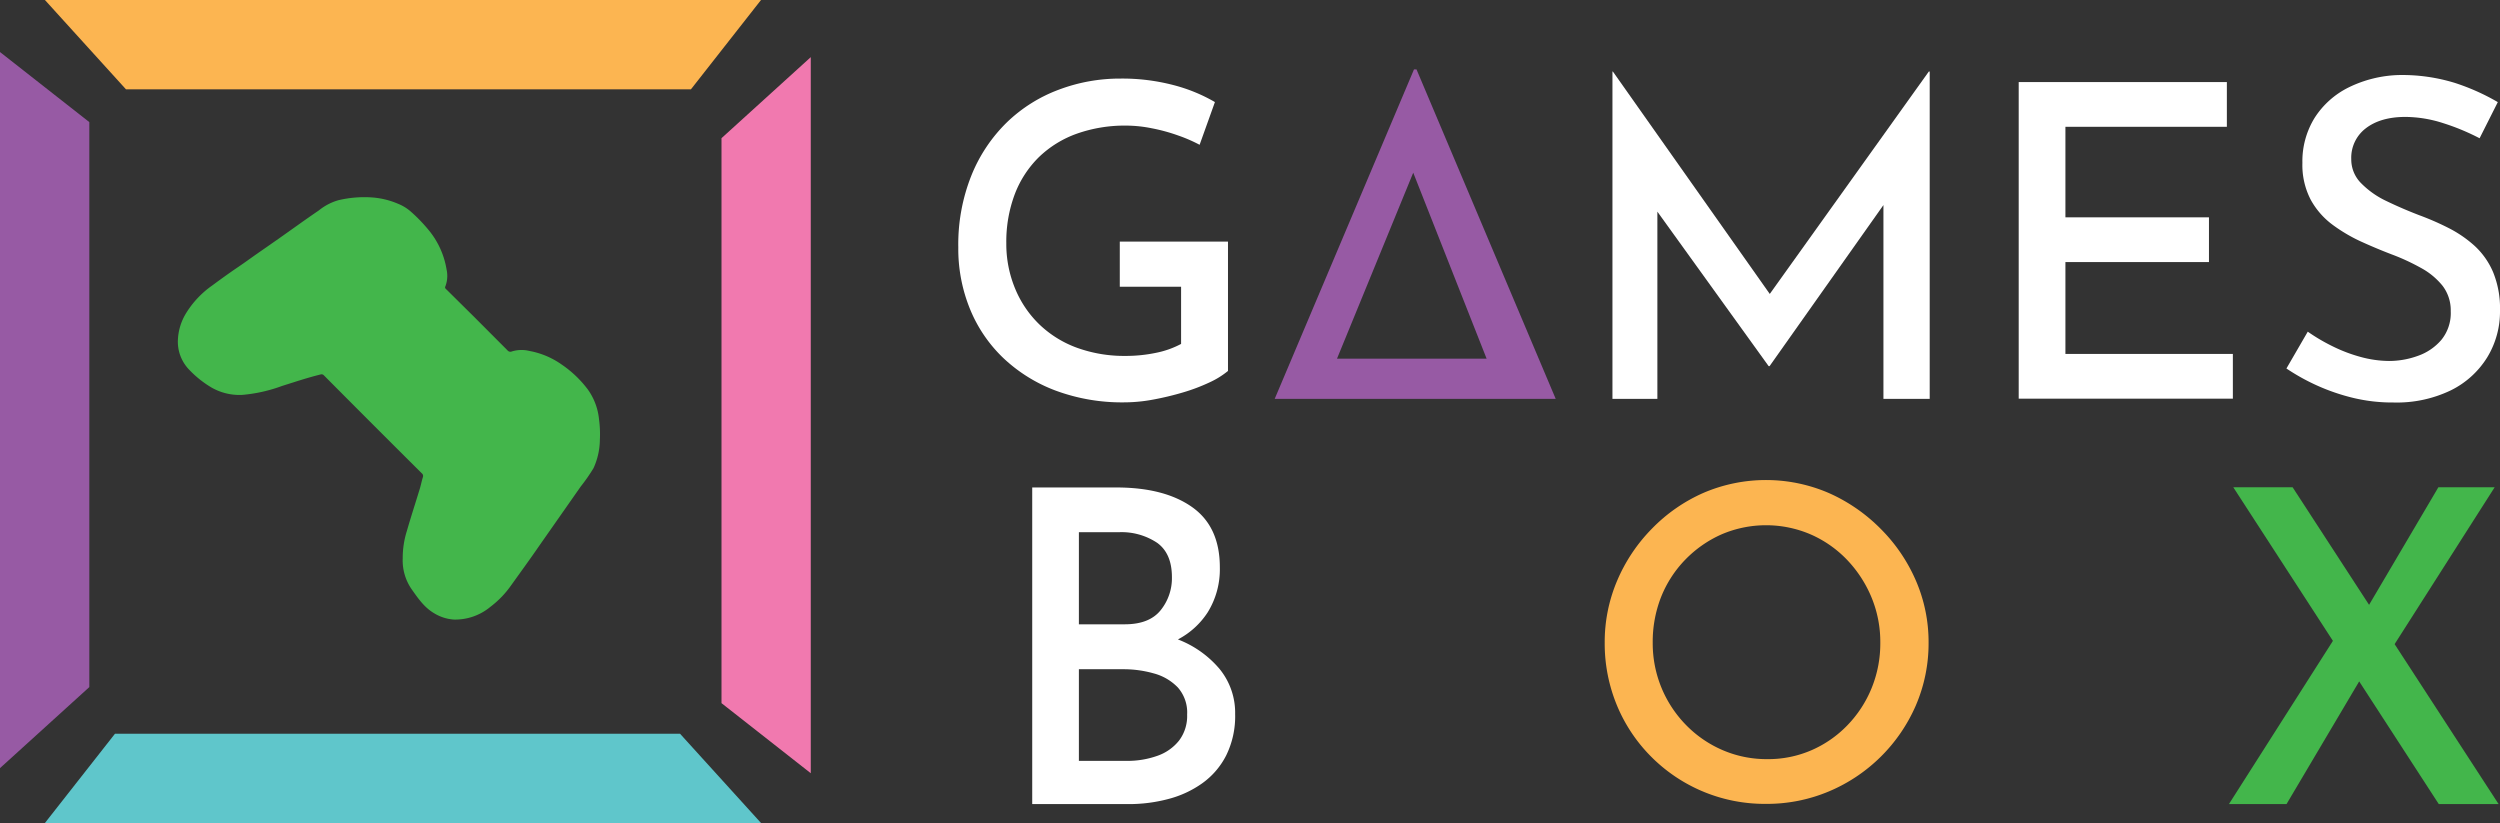
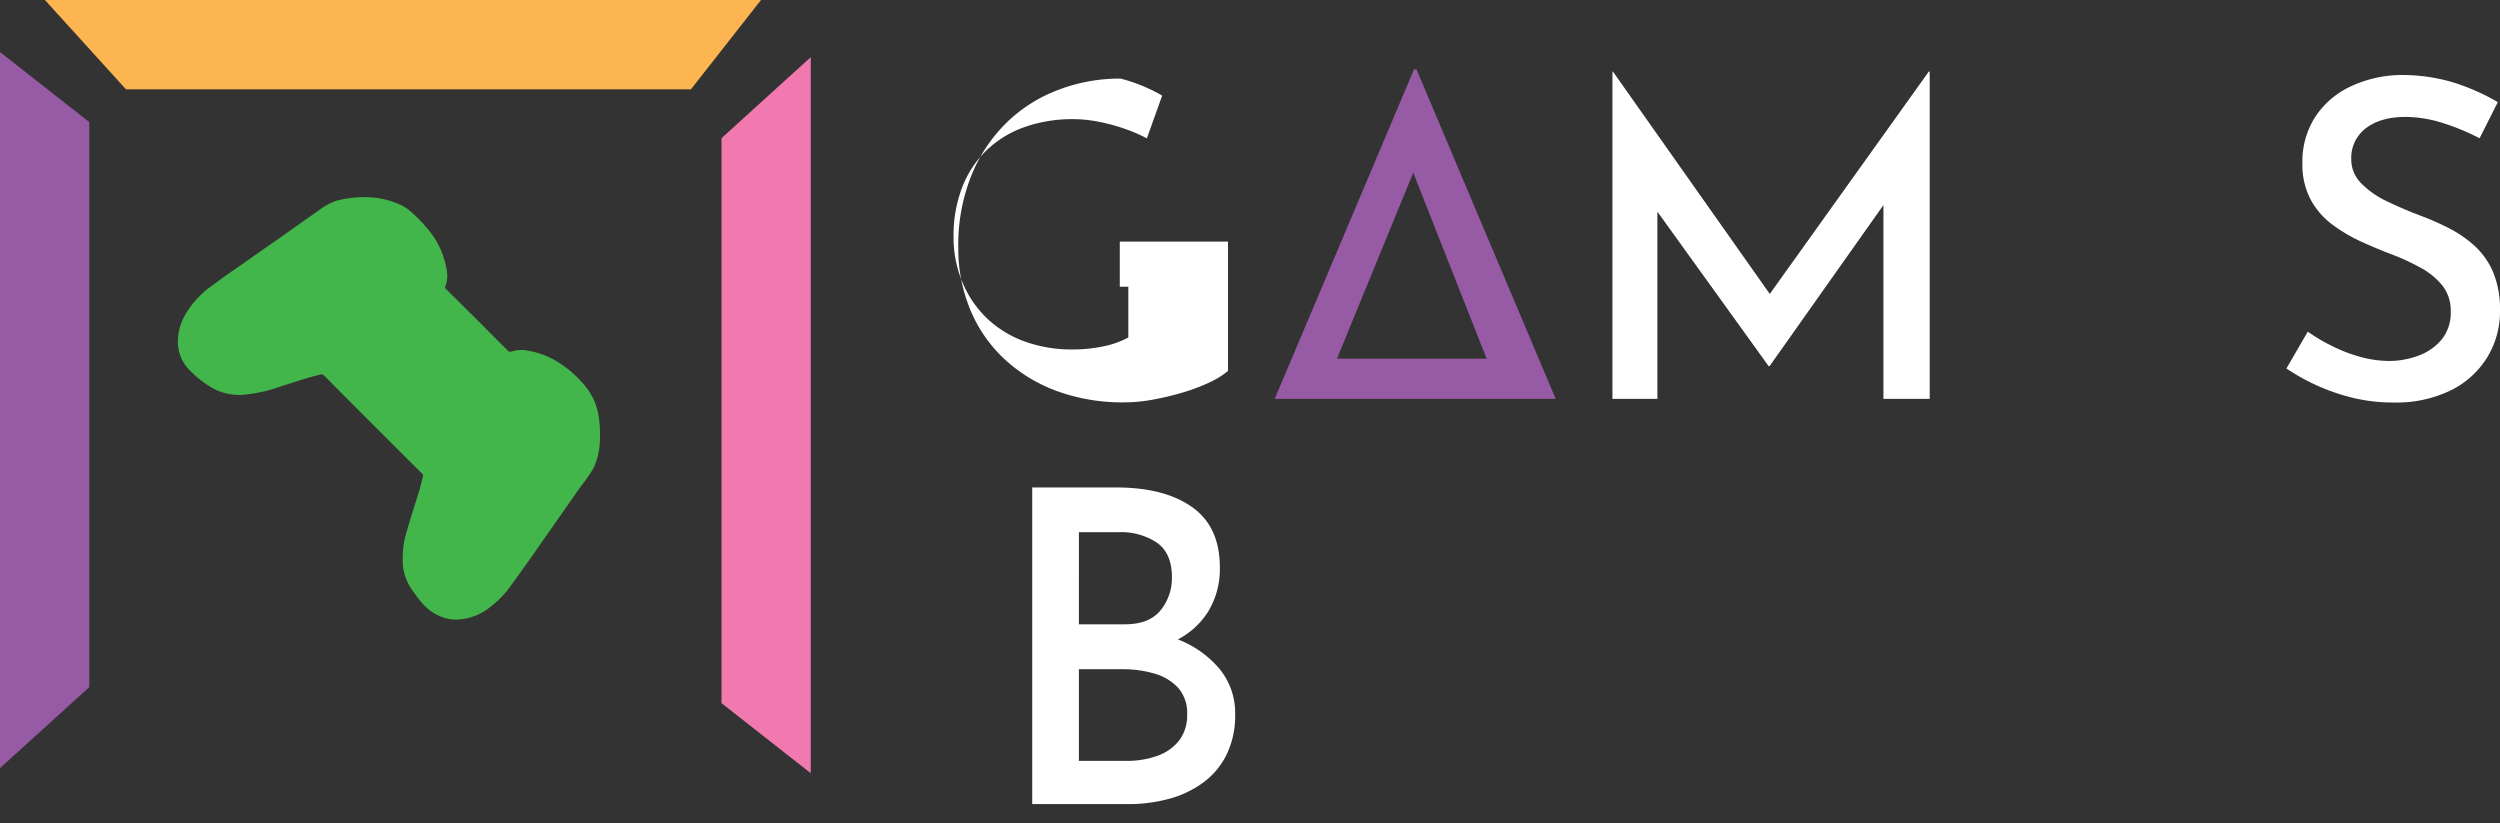
<svg xmlns="http://www.w3.org/2000/svg" viewBox="0 0 558.7 183.92">
  <rect x="0" y="0" width="558.7" height="183.92" fill="#333333" stroke="none" />
  <defs>
    <style>.cls-1{fill:#fff;}.cls-2{fill:#975aa4;}.cls-3{fill:#fcb551;}.cls-4{fill:#43b64b;}.cls-5{fill:#5fc6cb;}.cls-6{fill:#f179af;}</style>
  </defs>
  <title>logo_small</title>
  <g id="Layer_2" data-name="Layer 2">
    <g id="Layer_1-2" data-name="Layer 1">
-       <path class="cls-1" d="M274.43,82.9a18.66,18.66,0,0,1-4.09,2.54,41.08,41.08,0,0,1-5.9,2.24,63.94,63.94,0,0,1-6.69,1.61,35.47,35.47,0,0,1-6.43.63,42.68,42.68,0,0,1-15.41-2.63A34.79,34.79,0,0,1,224.21,80a31.68,31.68,0,0,1-7.46-11,35.56,35.56,0,0,1-2.59-13.7,41.52,41.52,0,0,1,2.93-16.09A34.7,34.7,0,0,1,225,27.36a33.54,33.54,0,0,1,11.6-7.31,38.69,38.69,0,0,1,13.8-2.49A45.13,45.13,0,0,1,262.19,19a36.63,36.63,0,0,1,9.32,3.81l-3.42,9.55a33.89,33.89,0,0,0-4.82-2.09,39.67,39.67,0,0,0-5.91-1.61,29.33,29.33,0,0,0-5.55-.59,32.11,32.11,0,0,0-11.17,1.81,23.61,23.61,0,0,0-8.44,5.21,23.16,23.16,0,0,0-5.41,8.29,30.11,30.11,0,0,0-1.9,11,26,26,0,0,0,2,10.19,23.62,23.62,0,0,0,5.46,8,24,24,0,0,0,8.39,5.17,31.05,31.05,0,0,0,10.82,1.8,32.91,32.91,0,0,0,6.73-.68,20.29,20.29,0,0,0,5.66-2V64.08H250.25V54h24.18Z" />
+       <path class="cls-1" d="M274.43,82.9a18.66,18.66,0,0,1-4.09,2.54,41.08,41.08,0,0,1-5.9,2.24,63.94,63.94,0,0,1-6.69,1.61,35.47,35.47,0,0,1-6.43.63,42.68,42.68,0,0,1-15.41-2.63A34.79,34.79,0,0,1,224.21,80a31.68,31.68,0,0,1-7.46-11,35.56,35.56,0,0,1-2.59-13.7,41.52,41.52,0,0,1,2.93-16.09A34.7,34.7,0,0,1,225,27.36a33.54,33.54,0,0,1,11.6-7.31,38.69,38.69,0,0,1,13.8-2.49a36.63,36.63,0,0,1,9.32,3.81l-3.42,9.55a33.89,33.89,0,0,0-4.82-2.09,39.67,39.67,0,0,0-5.91-1.61,29.33,29.33,0,0,0-5.55-.59,32.11,32.11,0,0,0-11.17,1.81,23.61,23.61,0,0,0-8.44,5.21,23.16,23.16,0,0,0-5.41,8.29,30.11,30.11,0,0,0-1.9,11,26,26,0,0,0,2,10.19,23.62,23.62,0,0,0,5.46,8,24,24,0,0,0,8.39,5.17,31.05,31.05,0,0,0,10.82,1.8,32.91,32.91,0,0,0,6.73-.68,20.29,20.29,0,0,0,5.66-2V64.08H250.25V54h24.18Z" />
      <path class="cls-2" d="M316.56,15.51H316L284.87,89.14h62.8Zm-.73,23.08,16.4,41.57H298.79Z" />
      <polygon class="cls-1" points="431.25 15.99 431.25 89.14 420.91 89.14 420.91 45.83 395.46 81.83 395.26 81.83 370.39 47.3 370.39 89.14 360.35 89.14 360.35 15.99 360.45 15.99 395.51 65.69 431.05 15.99 431.25 15.99" />
-       <path class="cls-1" d="M451.14,18.34h46.52v10H461.58V48.57h32.08v10H461.58V79.1H499v10H451.14Z" />
      <path class="cls-1" d="M272.56,149.51a22.85,22.85,0,0,0-9.32-6.61,17.7,17.7,0,0,0,6.69-6.11,18.26,18.26,0,0,0,2.68-10q0-9.08-6.19-13.46t-16.92-4.39H230.68V179.7h21.55a34.31,34.31,0,0,0,8.83-1.13,23,23,0,0,0,7.6-3.51,17.25,17.25,0,0,0,5.37-6.24,19.78,19.78,0,0,0,2-9.21A15.48,15.48,0,0,0,272.56,149.51Zm-31.45-30.57H250a14.32,14.32,0,0,1,8.63,2.39q3.27,2.39,3.27,7.65a11.4,11.4,0,0,1-2.54,7.42q-2.53,3.12-8,3.12H241.11Zm22.38,46.57a10.66,10.66,0,0,1-4.87,3.41,19.9,19.9,0,0,1-6.88,1.12H241.11V149.56h9.95a24.66,24.66,0,0,1,6.78.93,11.66,11.66,0,0,1,5.36,3.12,8.44,8.44,0,0,1,2.1,6.09A9.08,9.08,0,0,1,263.49,165.51Z" />
-       <path class="cls-3" d="M358.62,143.61a35,35,0,0,1,2.78-13.84,37.3,37.3,0,0,1,7.76-11.61,36.69,36.69,0,0,1,11.5-8,35.44,35.44,0,0,1,28,0,37.86,37.86,0,0,1,11.61,8,37.2,37.2,0,0,1,7.9,11.61A34.54,34.54,0,0,1,431,143.61a35.1,35.1,0,0,1-2.83,14,36.67,36.67,0,0,1-19.46,19.26,35.65,35.65,0,0,1-14,2.78,35.78,35.78,0,0,1-25.55-10.39,35.42,35.42,0,0,1-7.76-11.51A36.17,36.17,0,0,1,358.62,143.61Zm10.73,0a26.06,26.06,0,0,0,7.51,18.48,25.46,25.46,0,0,0,8.14,5.56,24.84,24.84,0,0,0,10,2,24.26,24.26,0,0,0,9.85-2,25,25,0,0,0,8-5.56,26,26,0,0,0,5.41-8.29,26.42,26.42,0,0,0,1.95-10.19,26,26,0,0,0-2-10.19,27.26,27.26,0,0,0-5.46-8.34,25.27,25.27,0,0,0-8.1-5.65,25.27,25.27,0,0,0-19.94,0,25.9,25.9,0,0,0-8.09,5.65,25.51,25.51,0,0,0-5.42,8.39A27.36,27.36,0,0,0,369.35,143.61Z" />
-       <polygon class="cls-4" points="558.39 179.7 545.02 179.7 527.23 152.28 510.99 179.7 498.12 179.7 521.36 143.22 499.09 108.89 512.35 108.89 529.44 135.17 544.93 108.89 557.51 108.89 535.15 143.95 558.39 179.7" />
-       <polygon class="cls-5" points="25.7 163.97 151.97 163.97 170.07 183.92 10.04 183.92 25.7 163.97" />
      <polygon class="cls-6" points="161.24 157.14 161.24 30.88 181.19 12.77 181.19 172.8 161.24 157.14" />
      <polygon class="cls-3" points="154.41 19.96 28.15 19.96 10.04 0 170.07 0 154.41 19.96" />
      <path class="cls-4" d="M90,124.78a20.08,20.08,0,0,1,.92-6.1c.91-3.16,1.93-6.28,2.89-9.43.26-.85.42-1.74.69-2.59a.76.76,0,0,0-.23-.88q-11-10.94-21.88-21.89a.71.71,0,0,0-.8-.19c-2.89.71-5.71,1.66-8.55,2.55a34.08,34.08,0,0,1-8.9,2,12.55,12.55,0,0,1-6.81-1.61,22.91,22.91,0,0,1-4.91-3.87,9,9,0,0,1-2.66-6.91A12.41,12.41,0,0,1,41.58,70a21,21,0,0,1,5.89-6.23c1.85-1.37,3.72-2.72,5.61-4s3.49-2.47,5.25-3.68q3.86-2.67,7.67-5.39c1.74-1.24,3.48-2.47,5.25-3.67a12.34,12.34,0,0,1,4.35-2.28,25.12,25.12,0,0,1,7.49-.63,17.91,17.91,0,0,1,5.77,1.38,10,10,0,0,1,2.79,1.65,35.4,35.4,0,0,1,4.41,4.59,18.51,18.51,0,0,1,3.73,8.43A6.64,6.64,0,0,1,99.53,64c-.19.4.11.56.32.77L106,70.86l7.39,7.41a.83.83,0,0,0,1,.27,7.34,7.34,0,0,1,3.92-.11,18.12,18.12,0,0,1,7.16,3,24.62,24.62,0,0,1,5.92,5.64,13.74,13.74,0,0,1,2.48,6.65,24.12,24.12,0,0,1,.19,4.49,15.61,15.61,0,0,1-1.42,6.41,40,40,0,0,1-2.89,4.15l-5.6,8-3.59,5.13c-2.06,3-4.17,5.89-6.27,8.82a21.47,21.47,0,0,1-4.73,4.92,12.3,12.3,0,0,1-8.13,2.82,9.7,9.7,0,0,1-4.39-1.4c-2.2-1.28-3.6-3.33-5-5.31A11.3,11.3,0,0,1,90,124.78Z" />
      <polygon class="cls-2" points="19.96 27.29 19.96 153.55 0 171.66 0 11.63 19.96 27.29" />
      <path class="cls-1" d="M554.14,30.9A50,50,0,0,0,546,27.52a27.94,27.94,0,0,0-8.43-1.39c-3.71,0-6.65.85-8.84,2.53a8.26,8.26,0,0,0-3.27,6.9,7.52,7.52,0,0,0,2.18,5.36,19.69,19.69,0,0,0,5.66,4q3.47,1.68,7.34,3.17a60.34,60.34,0,0,1,6.5,2.83,26.71,26.71,0,0,1,5.86,4,17.07,17.07,0,0,1,4.16,5.9,21.35,21.35,0,0,1,1.54,8.59,19.62,19.62,0,0,1-2.83,10.41,19.89,19.89,0,0,1-8.13,7.4,27.84,27.84,0,0,1-12.85,2.73,37.34,37.34,0,0,1-8.88-1,45.58,45.58,0,0,1-8.14-2.77,46.82,46.82,0,0,1-6.9-3.83l4.77-8.23a41.07,41.07,0,0,0,5.45,3.22,34.17,34.17,0,0,0,6.4,2.44,24.58,24.58,0,0,0,6.3.89,18.9,18.9,0,0,0,6.45-1.14,12.15,12.15,0,0,0,5.26-3.58,9.48,9.48,0,0,0,2.09-6.4,9,9,0,0,0-1.84-5.7,16,16,0,0,0-4.86-4,47.77,47.77,0,0,0-6.5-3q-3.37-1.29-6.85-2.87a35.81,35.81,0,0,1-6.45-3.82,17.32,17.32,0,0,1-4.81-5.56,16.81,16.81,0,0,1-1.84-8.19,18.45,18.45,0,0,1,2.73-10.07,19,19,0,0,1,7.6-6.8,27.09,27.09,0,0,1,11.21-2.77,39.94,39.94,0,0,1,12.6,1.78,49,49,0,0,1,9.53,4.27Z" />
    </g>
  </g>
</svg>